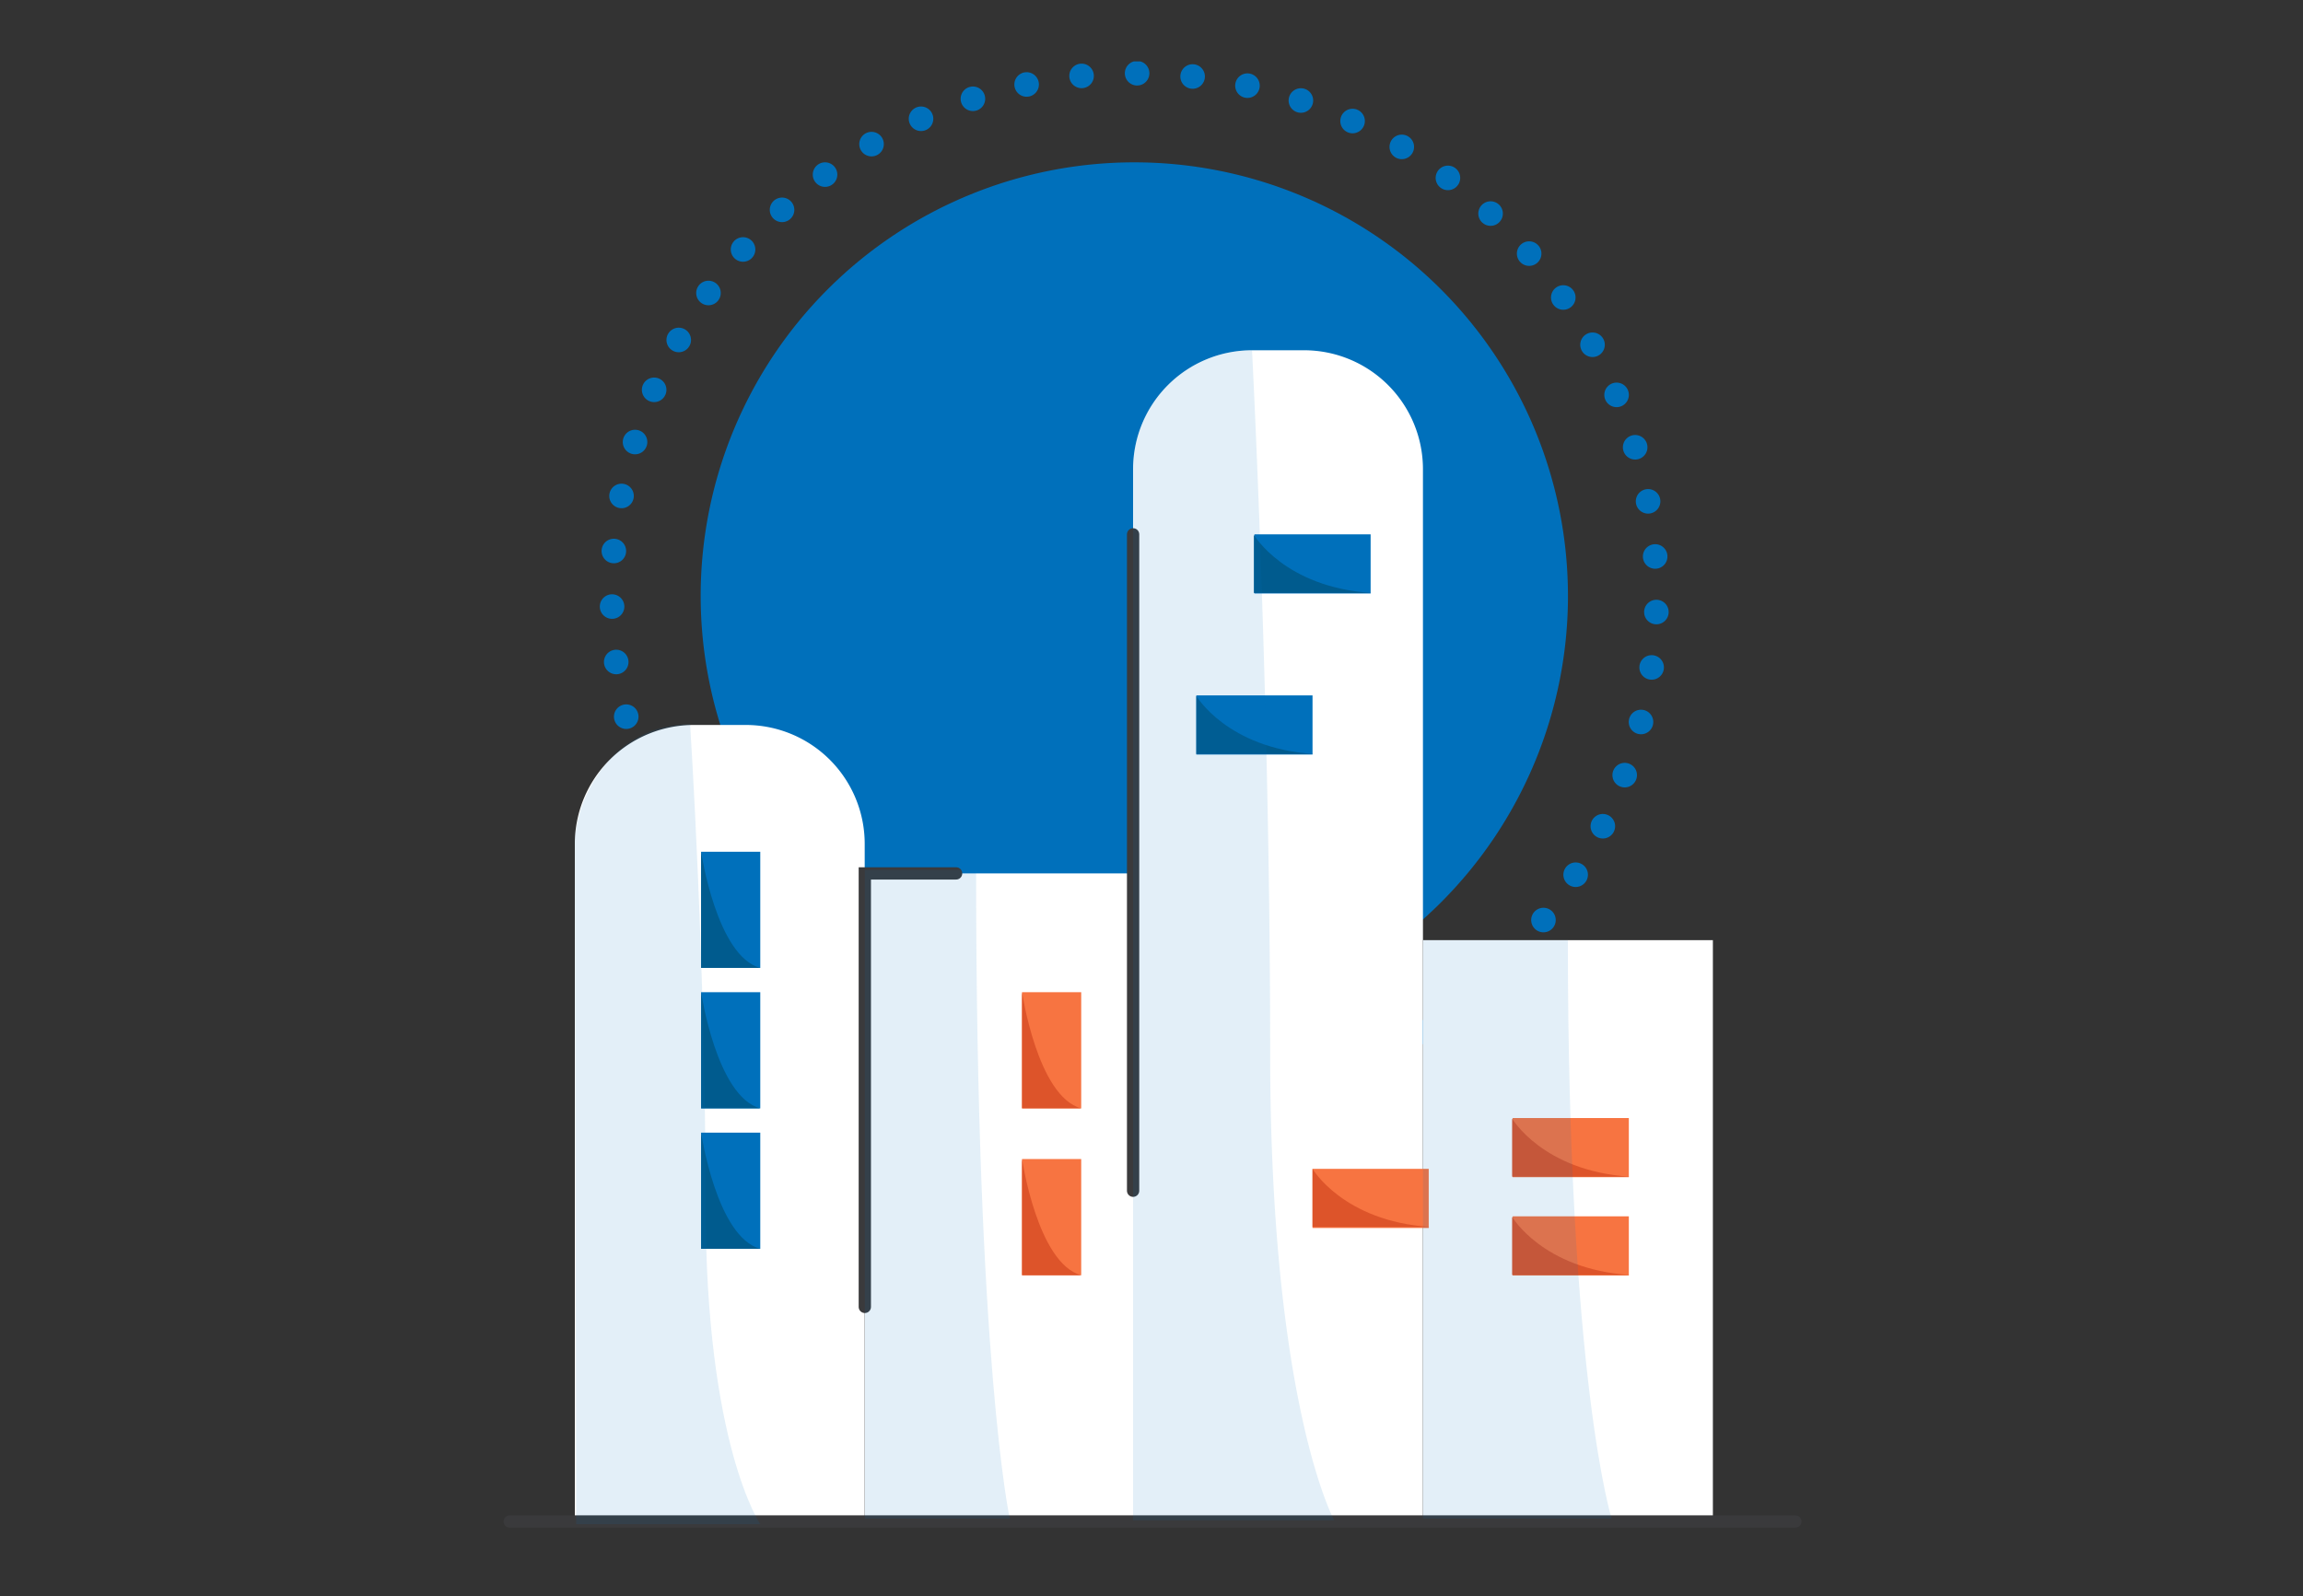
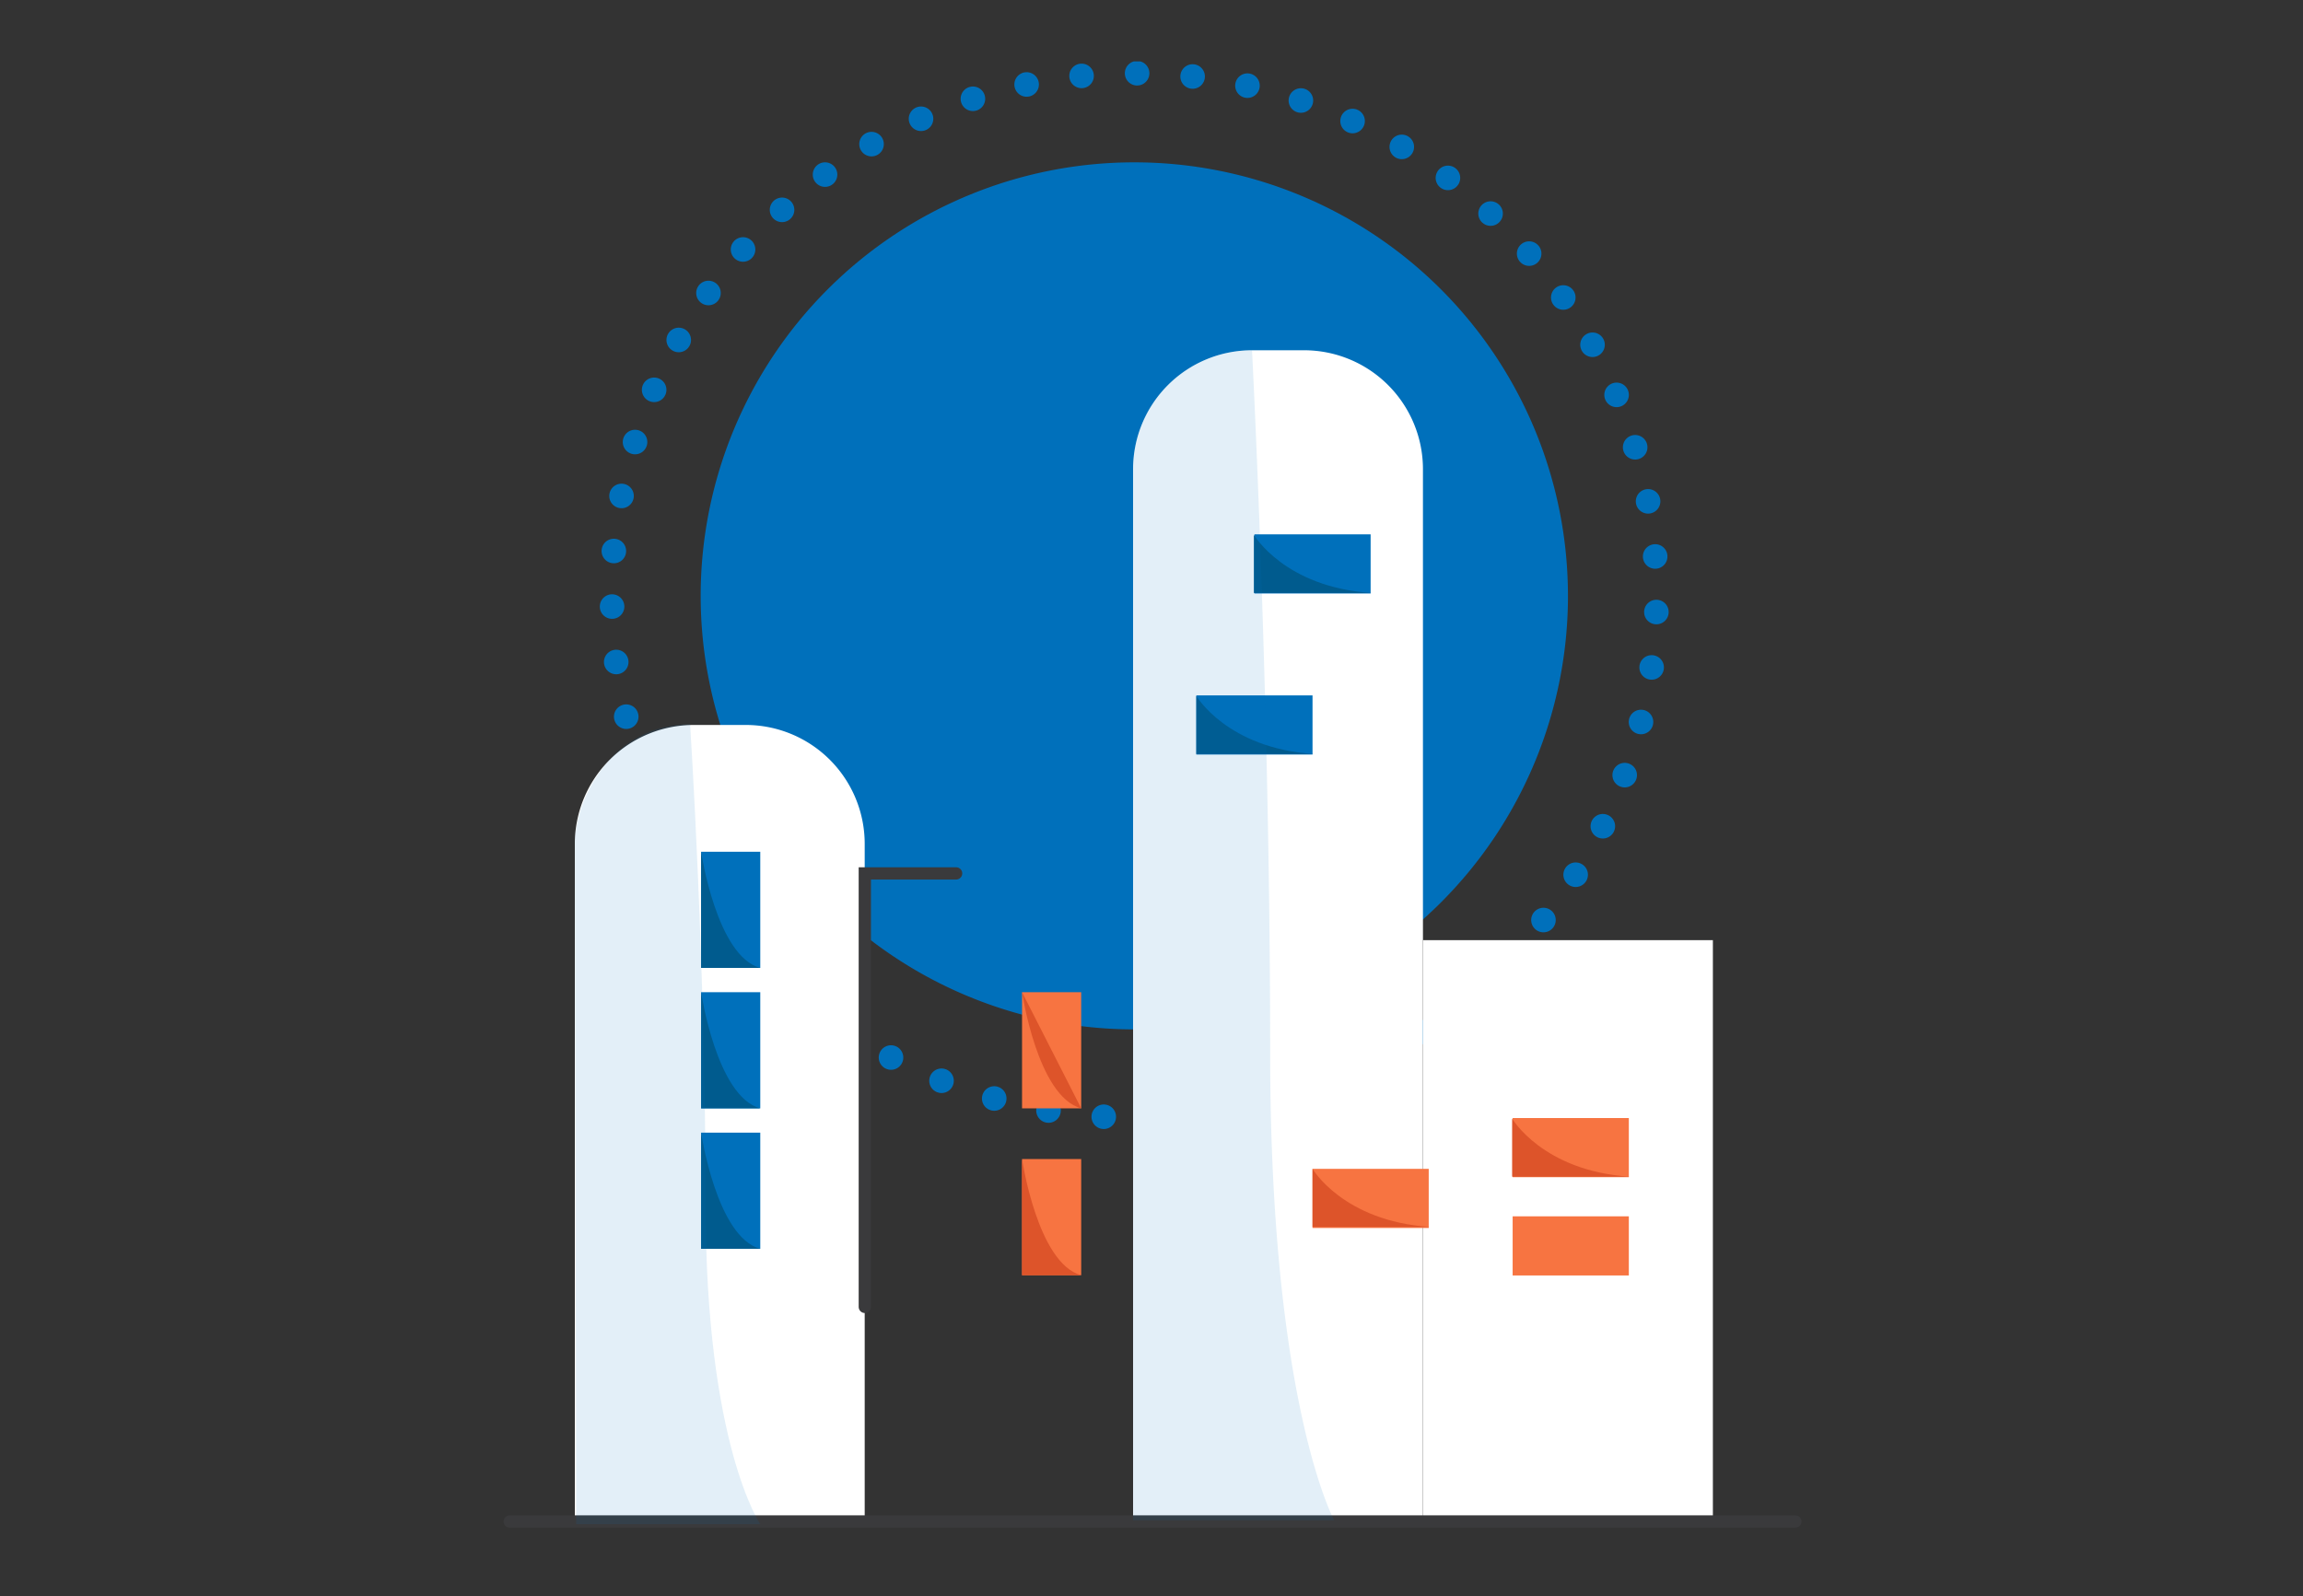
<svg xmlns="http://www.w3.org/2000/svg" width="375" height="260" viewBox="0 0 375 260">
  <rect x="0" y="0" width="375" height="260" fill="#333333" stroke="none" />
  <defs>
    <clipPath id="clip-path">
      <rect id="Rectangle_970" data-name="Rectangle 970" width="211.343" height="238.814" fill="none" />
    </clipPath>
    <clipPath id="clip-path-3">
      <rect id="Rectangle_965" data-name="Rectangle 965" width="32.749" height="190.565" transform="translate(102.504 47.048)" fill="none" />
    </clipPath>
    <clipPath id="clip-path-4">
-       <rect id="Rectangle_966" data-name="Rectangle 966" width="30.732" height="94.209" transform="translate(149.698 143.129)" fill="none" />
-     </clipPath>
+       </clipPath>
    <clipPath id="clip-path-5">
      <rect id="Rectangle_967" data-name="Rectangle 967" width="23.597" height="105.662" transform="translate(58.82 131.676)" fill="none" />
    </clipPath>
    <clipPath id="clip-path-6">
      <rect id="Rectangle_968" data-name="Rectangle 968" width="30.189" height="130.29" transform="translate(11.605 107.96)" fill="none" />
    </clipPath>
  </defs>
  <g id="ICS-bandeau-cabinet-4" transform="translate(70 -75.407)">
    <g id="Groupe_2170" data-name="Groupe 2170" transform="translate(12 85.407)" clip-path="url(#clip-path)">
      <g id="Groupe_2169" data-name="Groupe 2169">
        <g id="Groupe_2168" data-name="Groupe 2168" clip-path="url(#clip-path)">
          <path id="Tracé_2978" data-name="Tracé 2978" d="M173.314,87.052A70.611,70.611,0,1,1,102.7,16.441a70.611,70.611,0,0,1,70.611,70.611" fill="#0070bb" />
          <circle id="Ellipse_15" data-name="Ellipse 15" cx="85.034" cy="85.034" r="85.034" transform="matrix(0.319, -0.948, 0.948, 0.319, -5.038, 140.469)" fill="none" stroke="#0070bb" stroke-linecap="round" stroke-miterlimit="10" stroke-width="4" stroke-dasharray="0 9.056" />
          <rect id="Rectangle_952" data-name="Rectangle 952" width="47.194" height="95.001" transform="translate(149.717 143.129)" fill="#fff" />
          <path id="Tracé_2979" data-name="Tracé 2979" d="M58.8,238.13H11.6V127.448a19.369,19.369,0,0,1,19.369-19.369H39.43A19.369,19.369,0,0,1,58.8,127.448Z" fill="#fff" />
-           <rect id="Rectangle_953" data-name="Rectangle 953" width="47.194" height="105.874" transform="translate(58.82 132.256)" fill="#fff" />
          <path id="Tracé_2980" data-name="Tracé 2980" d="M149.7,237.613H102.5V66.417a19.369,19.369,0,0,1,19.369-19.369h8.456A19.369,19.369,0,0,1,149.7,66.417Z" fill="#fff" />
          <rect id="Rectangle_954" data-name="Rectangle 954" width="18.92" height="9.632" transform="translate(122.26 77.032)" fill="#0070bb" />
          <rect id="Rectangle_955" data-name="Rectangle 955" width="18.92" height="9.632" transform="translate(112.8 103.263)" fill="#0070bb" />
          <rect id="Rectangle_956" data-name="Rectangle 956" width="9.632" height="18.92" transform="translate(84.421 151.605)" fill="#f77441" />
          <rect id="Rectangle_957" data-name="Rectangle 957" width="9.632" height="18.92" transform="translate(84.421 178.78)" fill="#f77441" />
          <rect id="Rectangle_958" data-name="Rectangle 958" width="9.632" height="18.92" transform="translate(32.163 128.73)" fill="#0070bb" />
          <rect id="Rectangle_959" data-name="Rectangle 959" width="9.632" height="18.92" transform="translate(32.163 151.605)" fill="#0070bb" />
          <rect id="Rectangle_960" data-name="Rectangle 960" width="9.632" height="18.92" transform="translate(32.163 174.481)" fill="#0070bb" />
          <rect id="Rectangle_961" data-name="Rectangle 961" width="18.92" height="9.632" transform="translate(131.72 180.377)" fill="#f77441" />
          <line id="Ligne_259" data-name="Ligne 259" x2="209.343" transform="translate(1 237.814)" fill="none" stroke="#3a3a3c" stroke-linecap="round" stroke-miterlimit="10" stroke-width="2" />
          <path id="Tracé_2981" data-name="Tracé 2981" d="M73.684,132.256H58.819v70.605" fill="none" stroke="#3a3a3c" stroke-linecap="round" stroke-miterlimit="10" stroke-width="2" />
-           <line id="Ligne_260" data-name="Ligne 260" y2="106.908" transform="translate(102.504 77.032)" fill="none" stroke="#3a3a3c" stroke-linecap="round" stroke-miterlimit="10" stroke-width="2" />
          <rect id="Rectangle_962" data-name="Rectangle 962" width="18.92" height="9.632" transform="translate(164.306 172.103)" fill="#f77441" />
          <rect id="Rectangle_963" data-name="Rectangle 963" width="18.92" height="9.632" transform="translate(164.306 188.11)" fill="#f77441" />
          <rect id="Rectangle_964" data-name="Rectangle 964" width="18.92" height="9.632" transform="translate(164.306 204.117)" fill="#fff" />
-           <path id="Tracé_2982" data-name="Tracé 2982" d="M84.421,151.6s2.518,17.032,9.632,18.92H84.421Z" fill="#dd542a" />
+           <path id="Tracé_2982" data-name="Tracé 2982" d="M84.421,151.6s2.518,17.032,9.632,18.92Z" fill="#dd542a" />
          <path id="Tracé_2983" data-name="Tracé 2983" d="M84.421,178.78s2.518,17.032,9.632,18.92H84.421Z" fill="#dd542a" />
          <path id="Tracé_2984" data-name="Tracé 2984" d="M131.72,180.377s4.992,8.516,19.092,9.46H131.72Z" fill="#dd542a" />
          <path id="Tracé_2985" data-name="Tracé 2985" d="M164.22,172.19s4.992,8.516,19.092,9.46H164.22Z" fill="#dd542a" />
-           <path id="Tracé_2986" data-name="Tracé 2986" d="M164.22,188.2s4.992,8.516,19.092,9.46H164.22Z" fill="#dd542a" />
          <path id="Tracé_2987" data-name="Tracé 2987" d="M32.163,128.73s2.518,17.032,9.632,18.92H32.163Z" fill="#005b8e" />
          <path id="Tracé_2988" data-name="Tracé 2988" d="M32.163,151.6s2.518,17.032,9.632,18.92H32.163Z" fill="#005b8e" />
          <path id="Tracé_2989" data-name="Tracé 2989" d="M32.163,174.48s2.518,17.032,9.632,18.92H32.163Z" fill="#005b8e" />
          <path id="Tracé_2990" data-name="Tracé 2990" d="M122.174,77.118s4.992,8.516,19.092,9.46H122.174Z" fill="#005b8e" />
          <path id="Tracé_2991" data-name="Tracé 2991" d="M112.8,103.35s4.992,8.516,19.092,9.46H112.8Z" fill="#005b8e" />
          <g id="Groupe_2158" data-name="Groupe 2158" opacity="0.11">
            <g id="Groupe_2157" data-name="Groupe 2157">
              <g id="Groupe_2156" data-name="Groupe 2156" clip-path="url(#clip-path-3)">
                <path id="Tracé_2992" data-name="Tracé 2992" d="M121.873,47.048A19.369,19.369,0,0,0,102.5,66.417v171.2h32.749s-10.426-18.972-10.426-76.233-2.954-114.332-2.954-114.332" fill="#0070bb" />
              </g>
            </g>
          </g>
          <g id="Groupe_2161" data-name="Groupe 2161" opacity="0.11">
            <g id="Groupe_2160" data-name="Groupe 2160">
              <g id="Groupe_2159" data-name="Groupe 2159" clip-path="url(#clip-path-4)">
                <path id="Tracé_2993" data-name="Tracé 2993" d="M173.3,143.129H149.7v94.209H180.43s-7.134-22.292-7.134-94.209" fill="#0070bb" />
              </g>
            </g>
          </g>
          <g id="Groupe_2164" data-name="Groupe 2164" opacity="0.11">
            <g id="Groupe_2163" data-name="Groupe 2163">
              <g id="Groupe_2162" data-name="Groupe 2162" clip-path="url(#clip-path-5)">
-                 <path id="Tracé_2994" data-name="Tracé 2994" d="M76.939,131.676H58.82V237.338h23.6s-5.478-25-5.478-105.662" fill="#0070bb" />
-               </g>
+                 </g>
            </g>
          </g>
          <g id="Groupe_2167" data-name="Groupe 2167" opacity="0.11">
            <g id="Groupe_2166" data-name="Groupe 2166">
              <g id="Groupe_2165" data-name="Groupe 2165" clip-path="url(#clip-path-6)">
                <path id="Tracé_2995" data-name="Tracé 2995" d="M30.366,107.96c-12.715,0-18.761,12.175-18.761,19.488l.218,110.8H41.794s-8.9-12.971-8.9-52.121-2.523-78.169-2.523-78.169" fill="#0070bb" />
              </g>
            </g>
          </g>
        </g>
      </g>
    </g>
    <rect id="Rectangle_974" data-name="Rectangle 974" width="375" height="260" transform="translate(-70 75.407)" fill="none" />
  </g>
</svg>